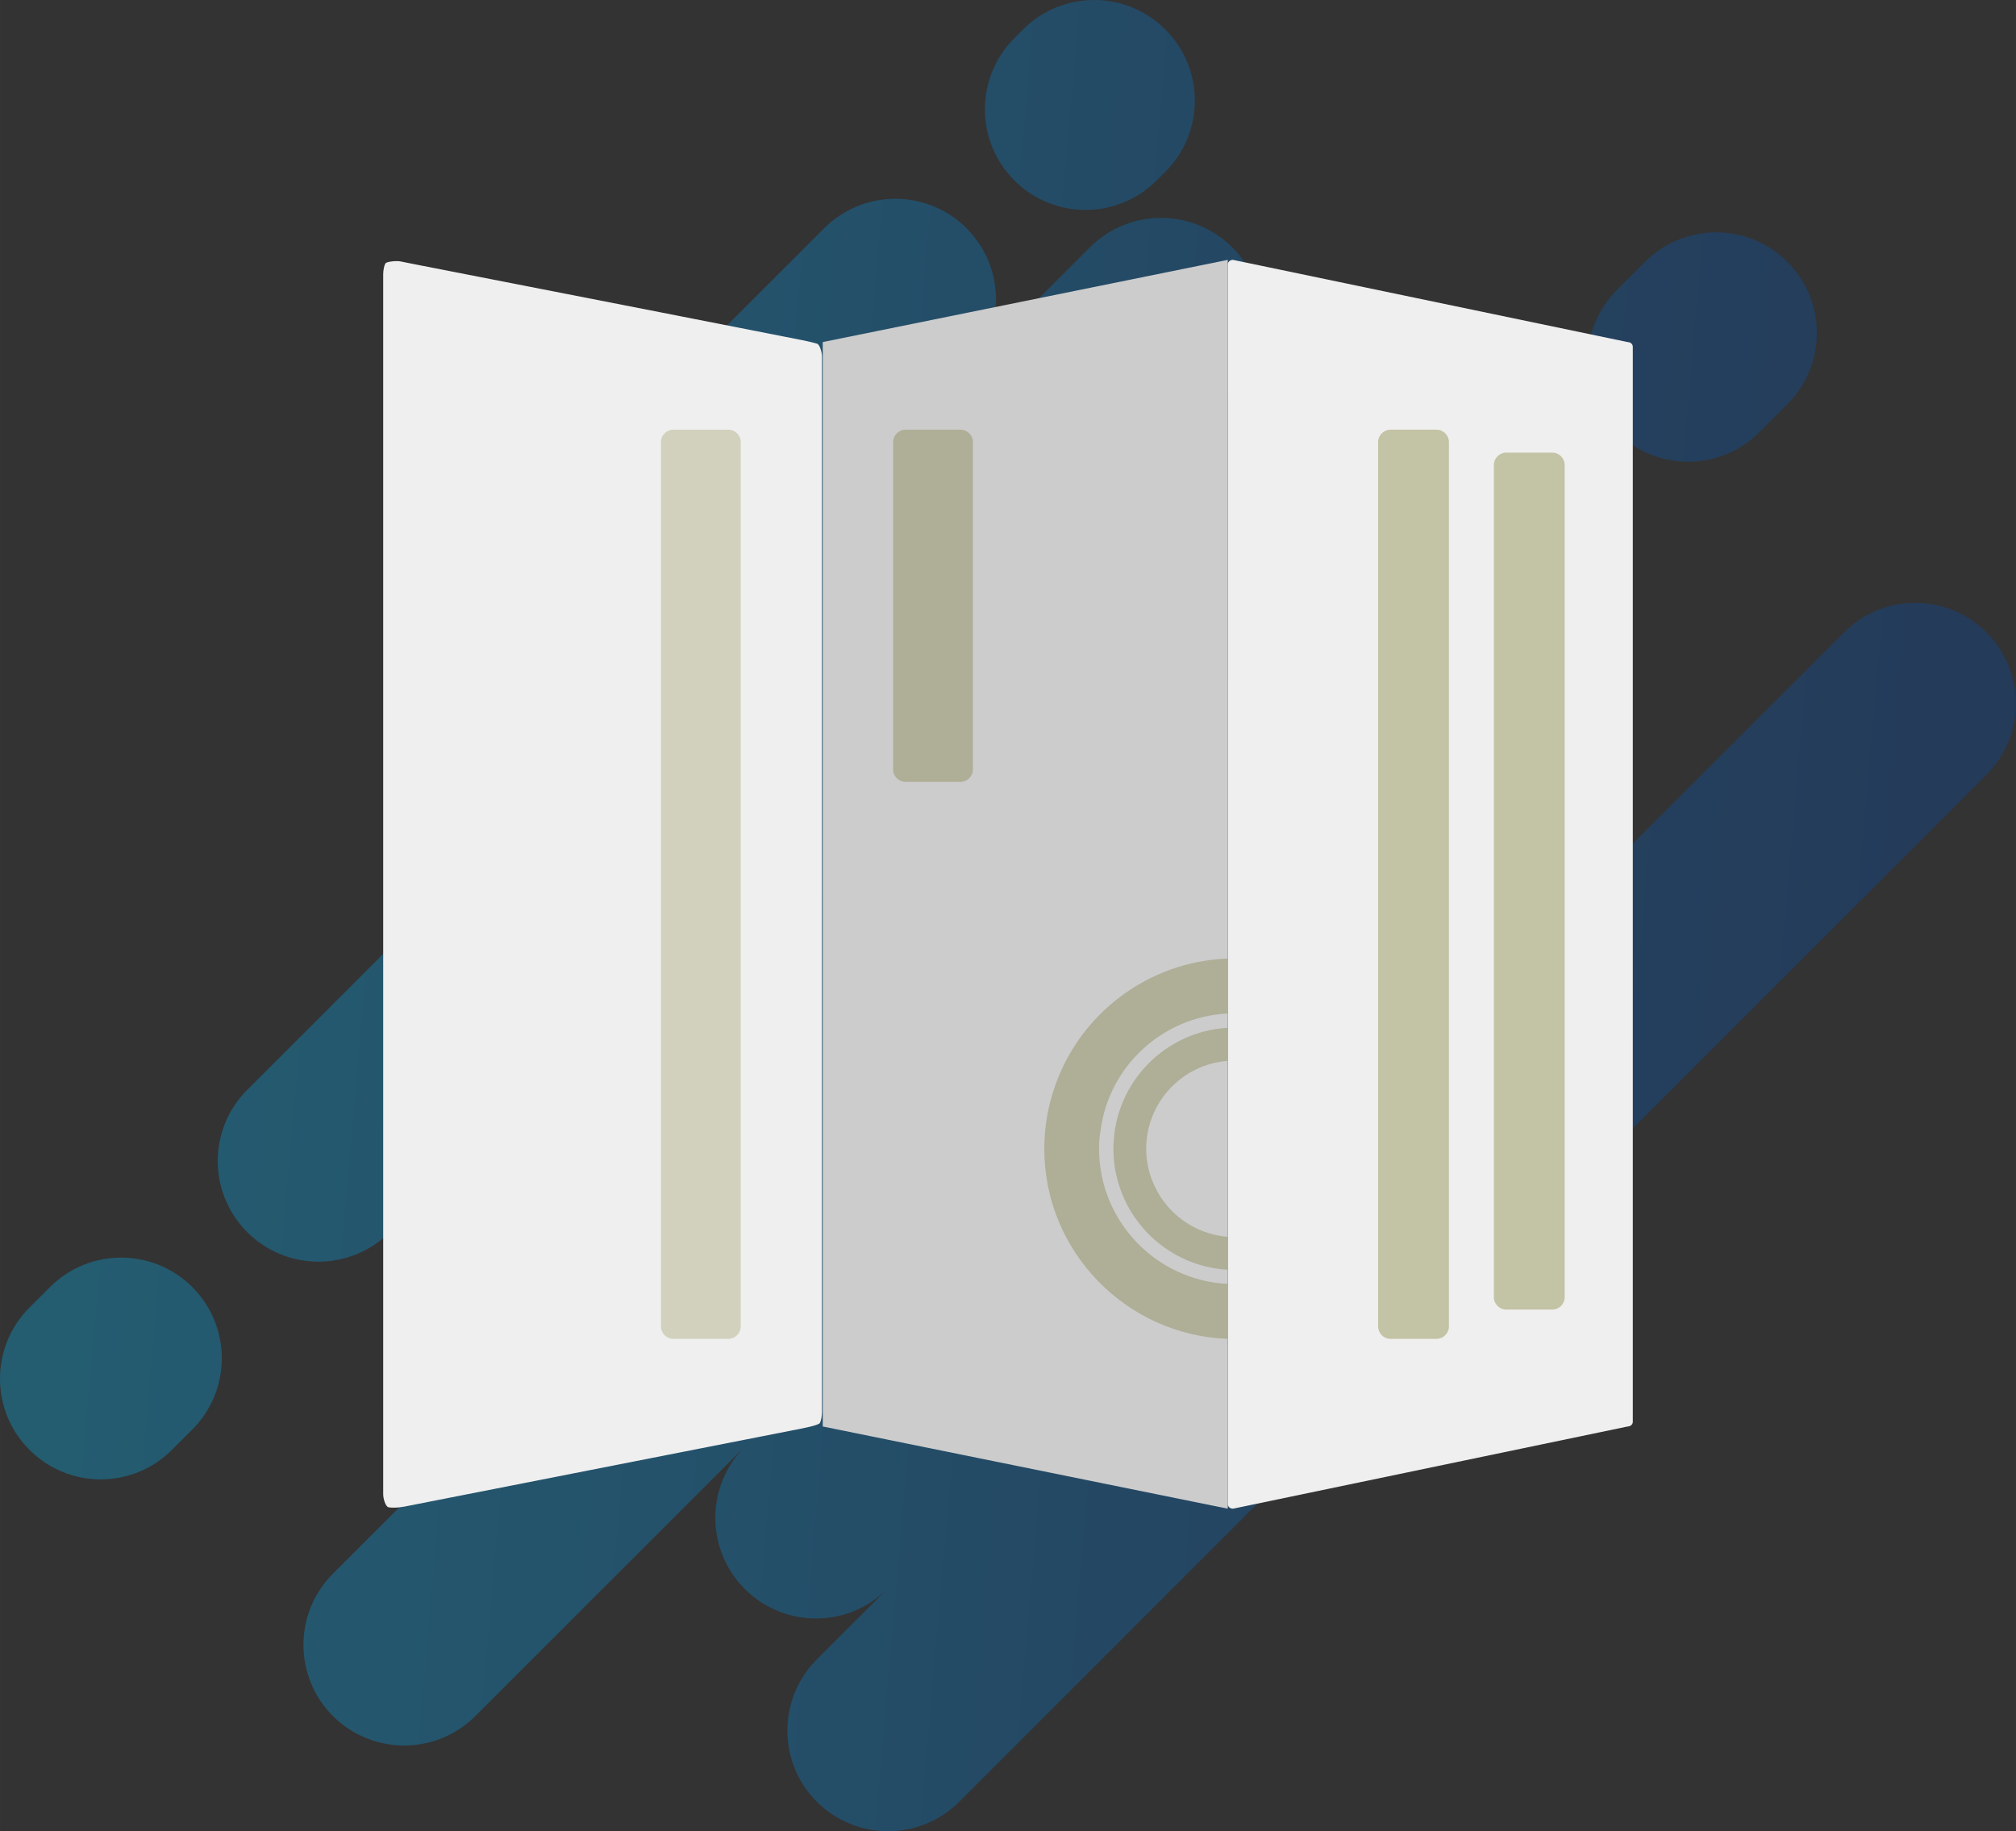
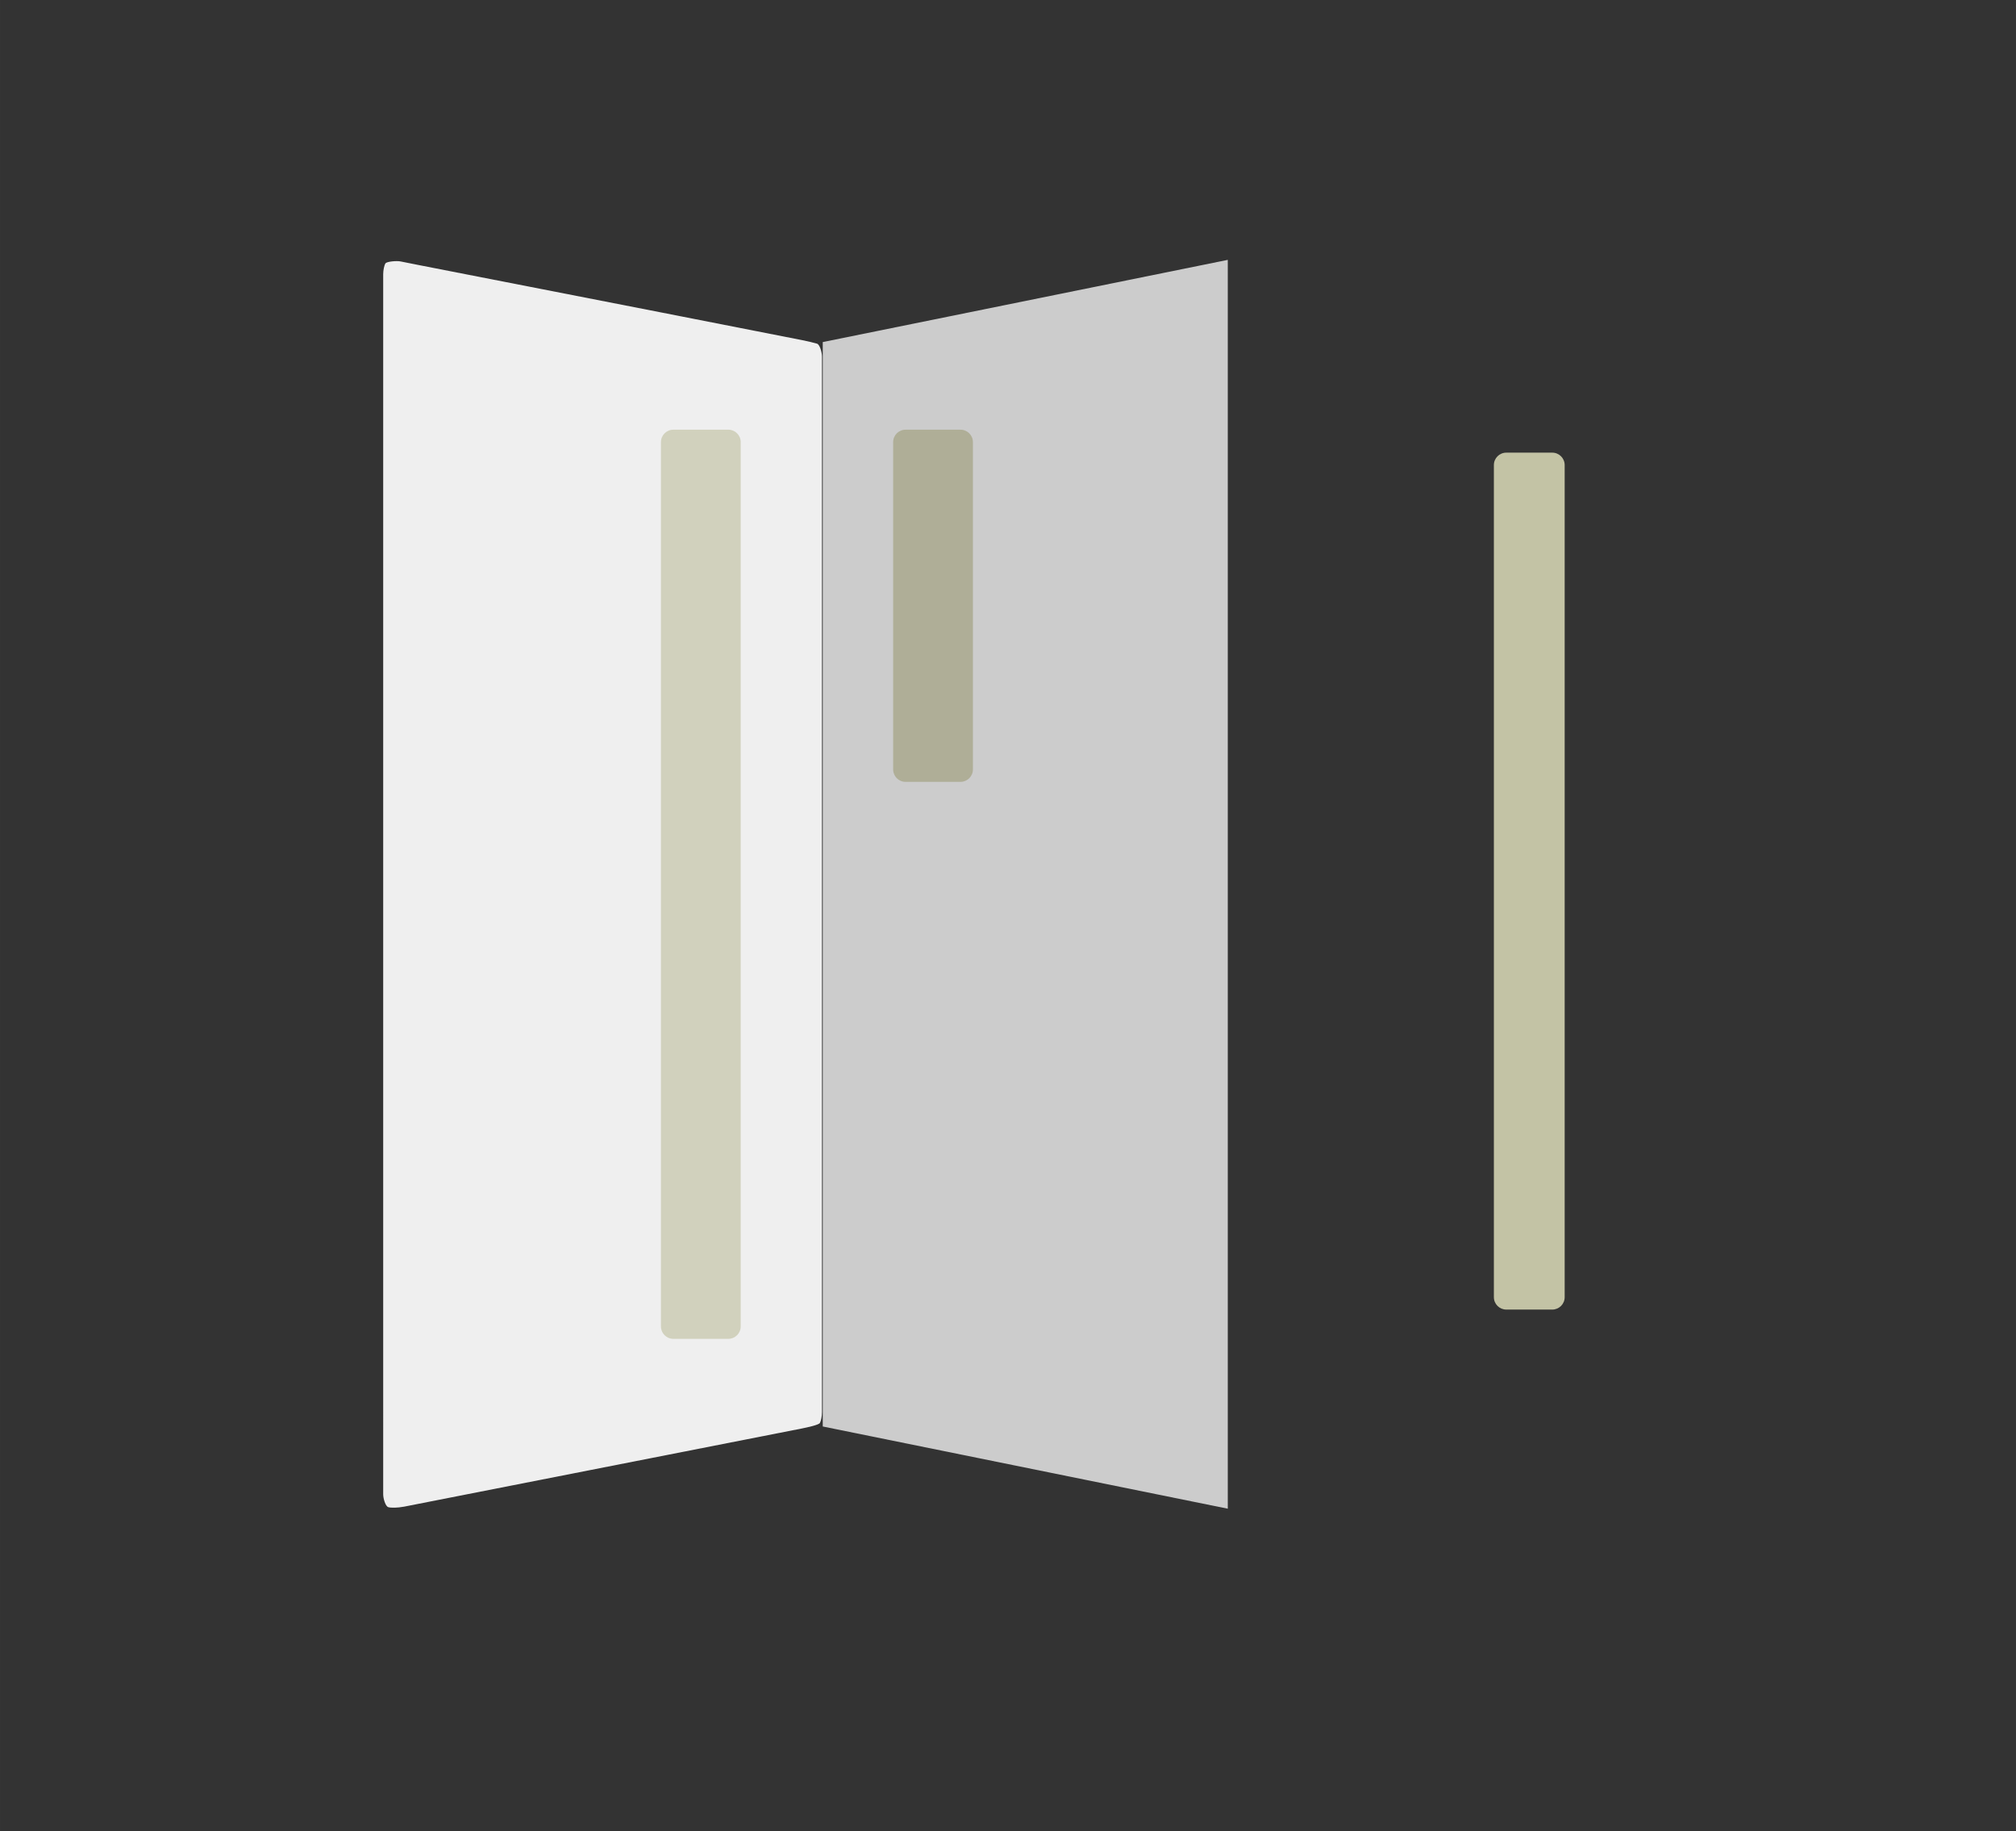
<svg xmlns="http://www.w3.org/2000/svg" id="_レイヤー_1" width="32.411mm" height="29.445mm" viewBox="0 0 91.874 83.467">
  <rect x="0" y="0" width="91.874" height="83.467" fill="#333333" stroke="none" />
  <defs>
    <style>.cls-1{fill:url(#_名称未設定グラデーション_29);opacity:.3;}.cls-2{fill:#afae97;}.cls-3{opacity:.68;}.cls-4{fill:#ccc;}.cls-5{fill:#efefef;}.cls-6{fill:#c3c3a5;}</style>
    <linearGradient id="_名称未設定グラデーション_29" x1="-1236.743" y1="-785.472" x2="-1293.872" y2="-853.556" gradientTransform="translate(1520.62 -273.38) rotate(-45)" gradientUnits="userSpaceOnUse">
      <stop offset="0" stop-color="#004bb1" />
      <stop offset=".25" stop-color="#0062c4" />
      <stop offset=".45" stop-color="#007bd7" />
      <stop offset=".65" stop-color="#0098ec" />
      <stop offset="1" stop-color="#00beff" />
    </linearGradient>
  </defs>
-   <path class="cls-1" d="m1.344,66.088c-1.792-1.792-1.792-4.698,0-6.49l.931-.931c1.792-1.792,4.698-1.792,6.49,0,1.792,1.792,1.792,4.698,0,6.49l-.931.931c-1.792,1.792-4.698,1.792-6.49,0ZM52.717,8.225l.391-.391c1.792-1.792,1.792-4.698,0-6.49l-0-0c-1.792-1.792-4.698-1.792-6.49,0l-.391.391c-1.792,1.792-1.792,4.698,0,6.49l0.0 0c1.792,1.792,4.698,1.792,6.49,0Zm22.249,3.711l-1.277,1.277c-1.792,1.792-1.792,4.698,0,6.49s4.698,1.792,6.49,0l1.277-1.277c1.792-1.792,1.792-4.698,0-6.49s-4.698-1.792-6.49,0Zm9.074,16.886l-11.057,11.057c1.792-1.792,1.792-4.698,0-6.49h0c-1.792-1.792-4.698-1.792-6.49,0l4.928-4.928c1.792-1.792,1.792-4.698,0-6.49s-4.698-1.792-6.49,0l-14.783,14.783c1.792-1.792,1.792-4.698,0-6.49s-4.698-1.792-6.49,0l12.499-12.499c1.792-1.792,1.792-4.698,0-6.49s-4.698-1.792-6.49,0l-5.619,5.619c1.792-1.792,1.792-4.698,0-6.49l-0-0c-1.792-1.792-4.698-1.792-6.49,0l-17.427,17.427c-1.792,1.792-1.792,4.698,0,6.49l0.0 0c1.792,1.792,4.698,1.792,6.49,0l-15.354,15.354c-1.792,1.792-1.792,4.698,0,6.49s4.698,1.792,6.49,0l8.473-8.473c-1.792,1.792-1.792,4.698,0,6.49s4.698,1.792,6.49,0l-17.547,17.547c-1.792,1.792-1.792,4.698,0,6.49s4.698,1.792,6.49,0l12.28-12.28c-1.792,1.792-1.792,4.698,0,6.49h0c1.792,1.792,4.698,1.792,6.49,0l-3.207,3.207c-1.792,1.792-1.792,4.698,0,6.49s4.698,1.792,6.49,0l46.812-46.812c1.792-1.792,1.792-4.698,0-6.49s-4.698-1.792-6.49,0Z" />
-   <path class="cls-5" d="m55.953,68.558V12.055c0-.116.106-.21.236-.21l17.986,3.747c.13,0,.236.094.236.21v49.009c0,.116-.106.21-.236.21l-17.986,3.747c-.131 0-.236-.094-.236-.21Z" />
  <polygon class="cls-4" points="37.495 65.021 37.495 15.592 55.953 11.845 55.953 68.768 37.495 65.021" />
  <path class="cls-5" d="m18.389,68.678c-.256.05-.569.059-.696.019-.127-.04-.23-.394-.23-.581V12.502c0-.186.046-.409.103-.496.057-.086.507-.127.691-.089.183.037.543.109.799.159l11.006,2.152c.256.05.675.132.931.183l5.553,1.091c.256.05.566.124.69.164.123.04.224.394.224.581v48.119c0,.186-.044.409-.097.496s-.561.198-.817.249l-18.157,3.569Z" />
  <path class="cls-2" d="m40.703,35.072v-14.92c0-.313.253-.566.566-.566h2.503c.313,0,.566.253.566.566v14.92c0,.313-.253.566-.566.566h-2.503c-.313,0-.566-.253-.566-.566Z" />
  <path class="cls-6" d="m68.08,59.126V21.198c0-.313.253-.566.566-.566h2.094c.313,0,.566.253.566.566v37.928c0,.313-.253.566-.566.566h-2.094c-.312,0-.566-.253-.566-.566Z" />
-   <path class="cls-6" d="m62.805,60.46V20.152c0-.313.253-.566.566-.566h2.094c.313,0,.566.253.566.566v40.308c0,.313-.253.566-.566.566h-2.094c-.313,0-.566-.253-.566-.566Z" />
  <g class="cls-3">
    <path class="cls-6" d="m30.121,60.46V20.152c0-.313.253-.566.566-.566h2.503c.313,0,.566.253.566.566v40.308c0,.313-.253.566-.566.566h-2.503c-.313,0-.566-.253-.566-.566Z" />
  </g>
-   <path class="cls-2" d="m55.953,58.523c-3.268-.161-5.866-2.861-5.866-6.163,0-.28.017-.552.068-.824.374-2.92,2.81-5.195,5.798-5.34v-2.504c-3.642.136-6.715,2.513-7.861,5.781-.323.9-.501,1.876-.501,2.886,0,4.678,3.718,8.498,8.362,8.668v-2.504Z" />
-   <path class="cls-2" d="m55.953,56.375c-.45-.034-.874-.144-1.273-.314-.951-.407-1.706-1.163-2.114-2.114-.212-.484-.331-1.027-.331-1.587,0-2.114,1.638-3.846,3.718-4.007v-1.503c-2.827.153-5.094,2.445-5.204,5.28-.008.076-.008.153-.008.229,0,2.946,2.309,5.357,5.213,5.518v-1.503Z" />
</svg>